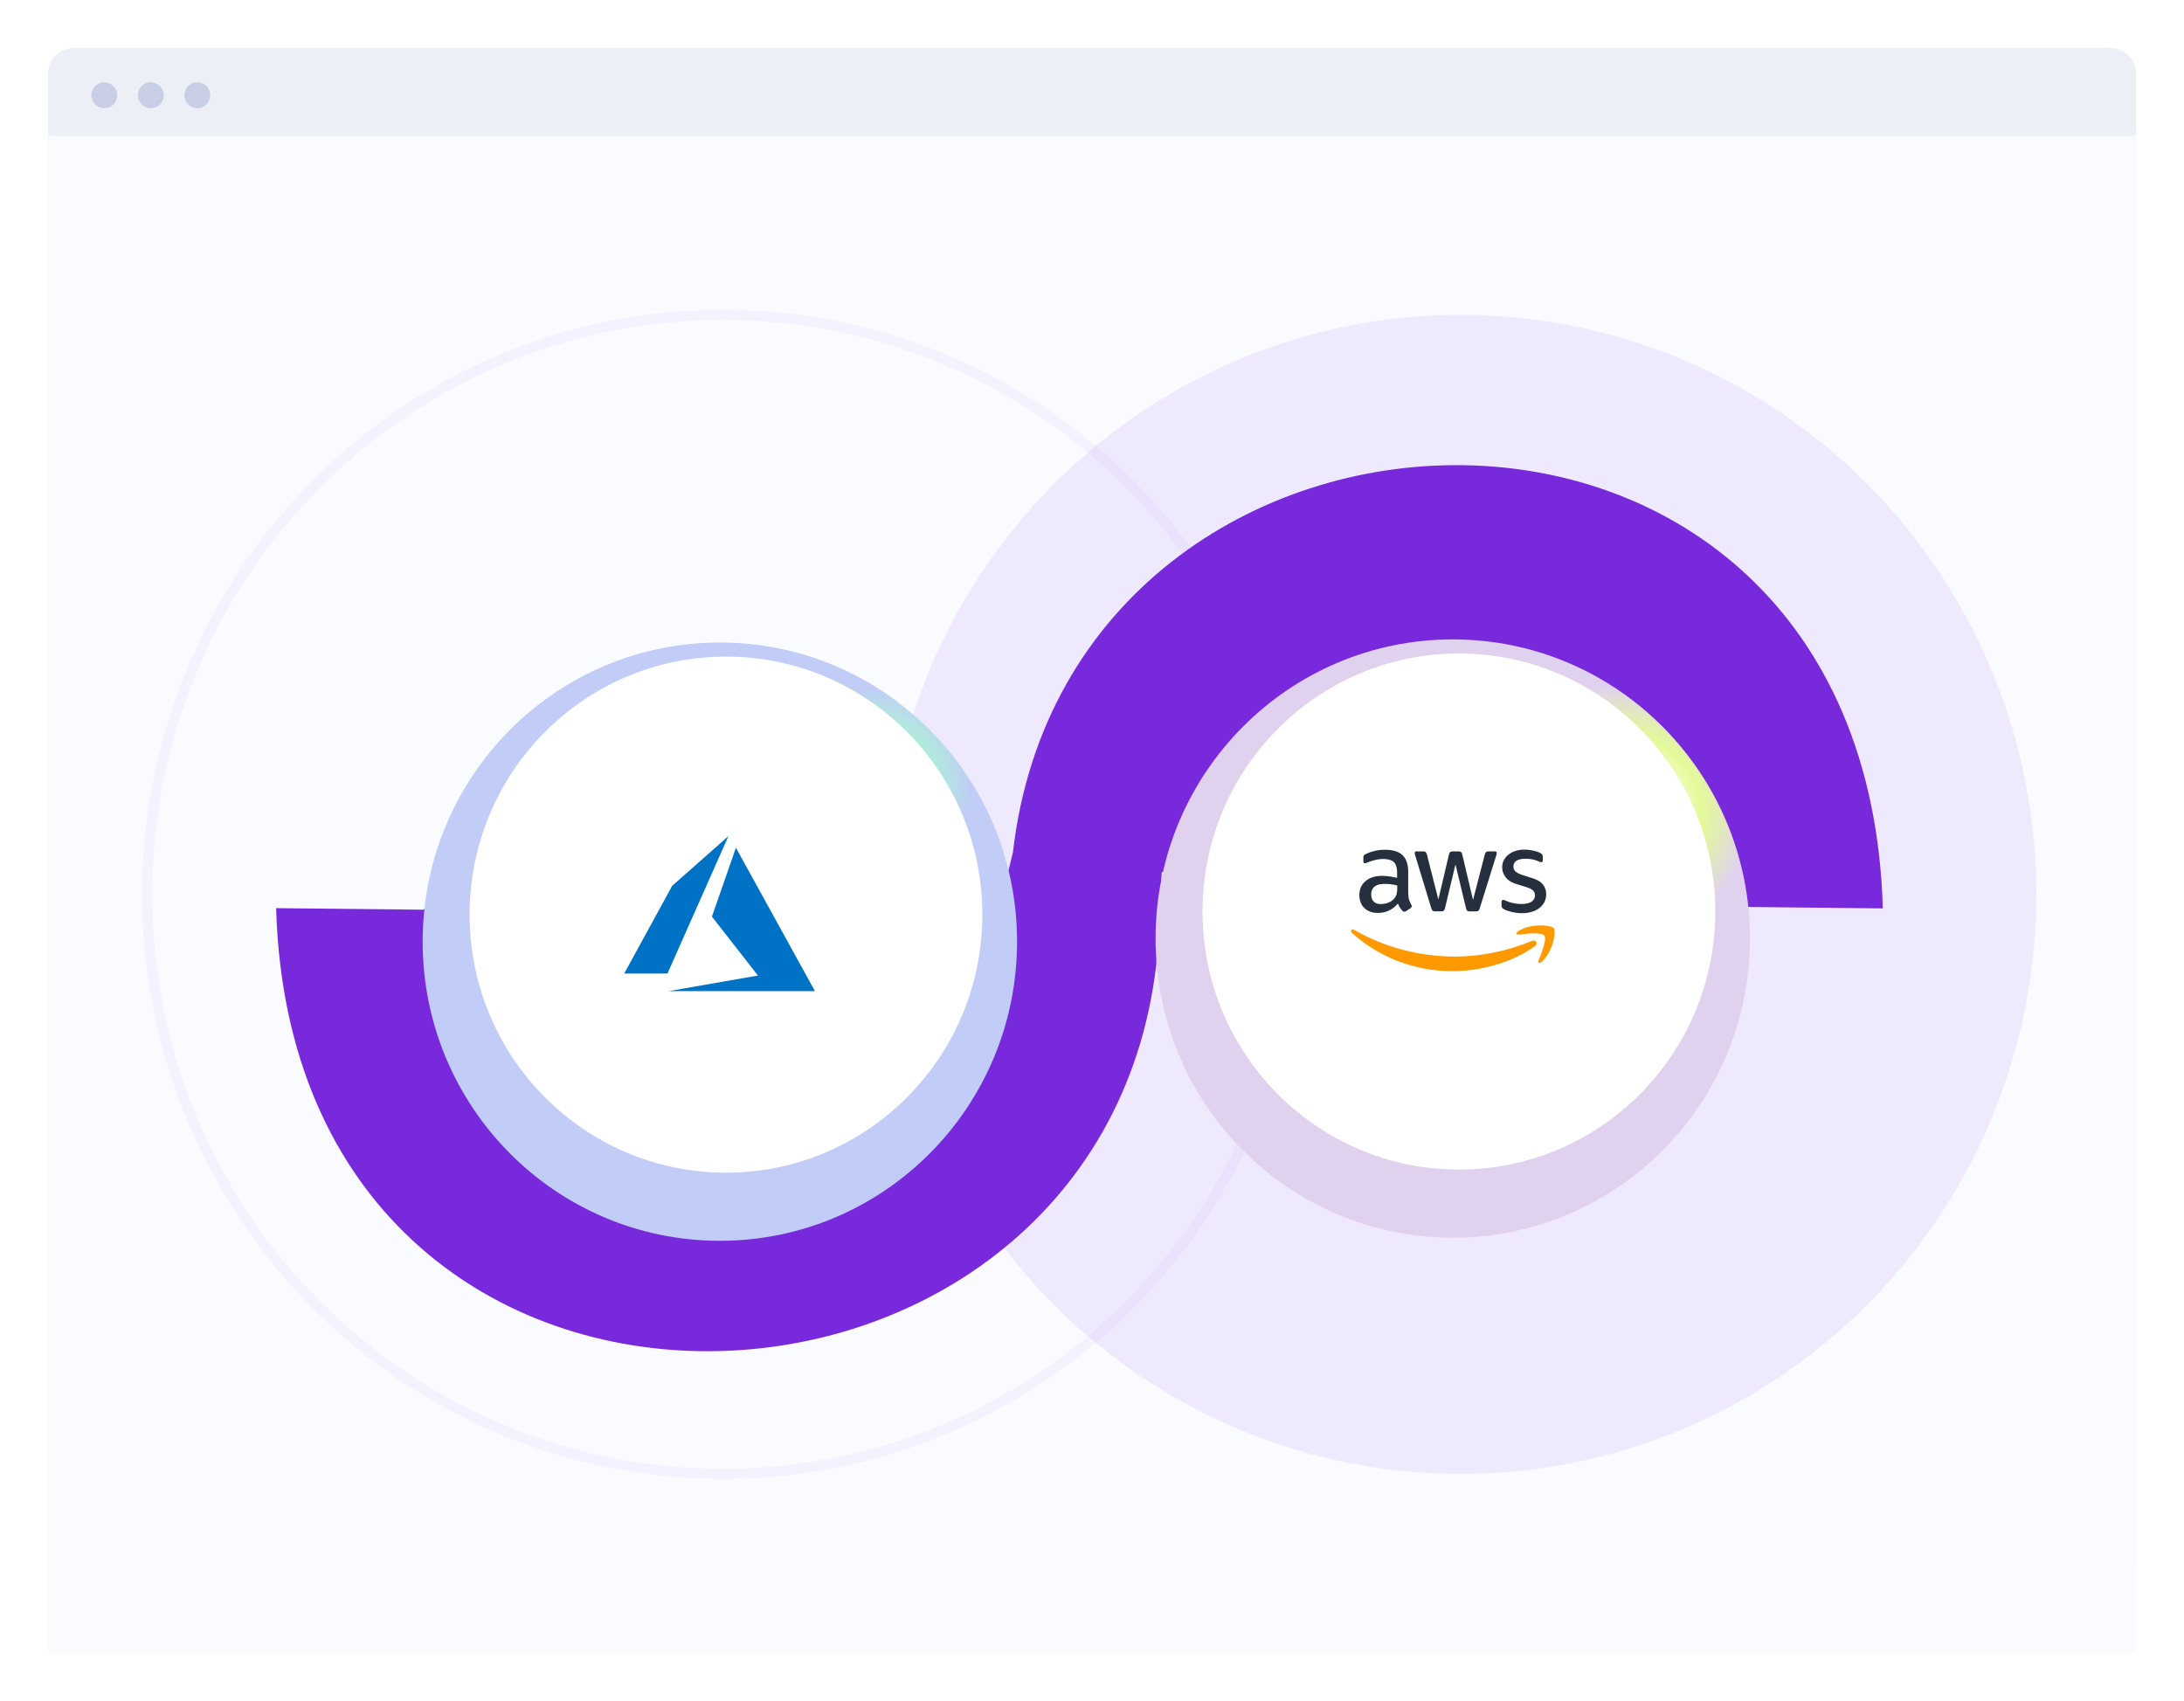
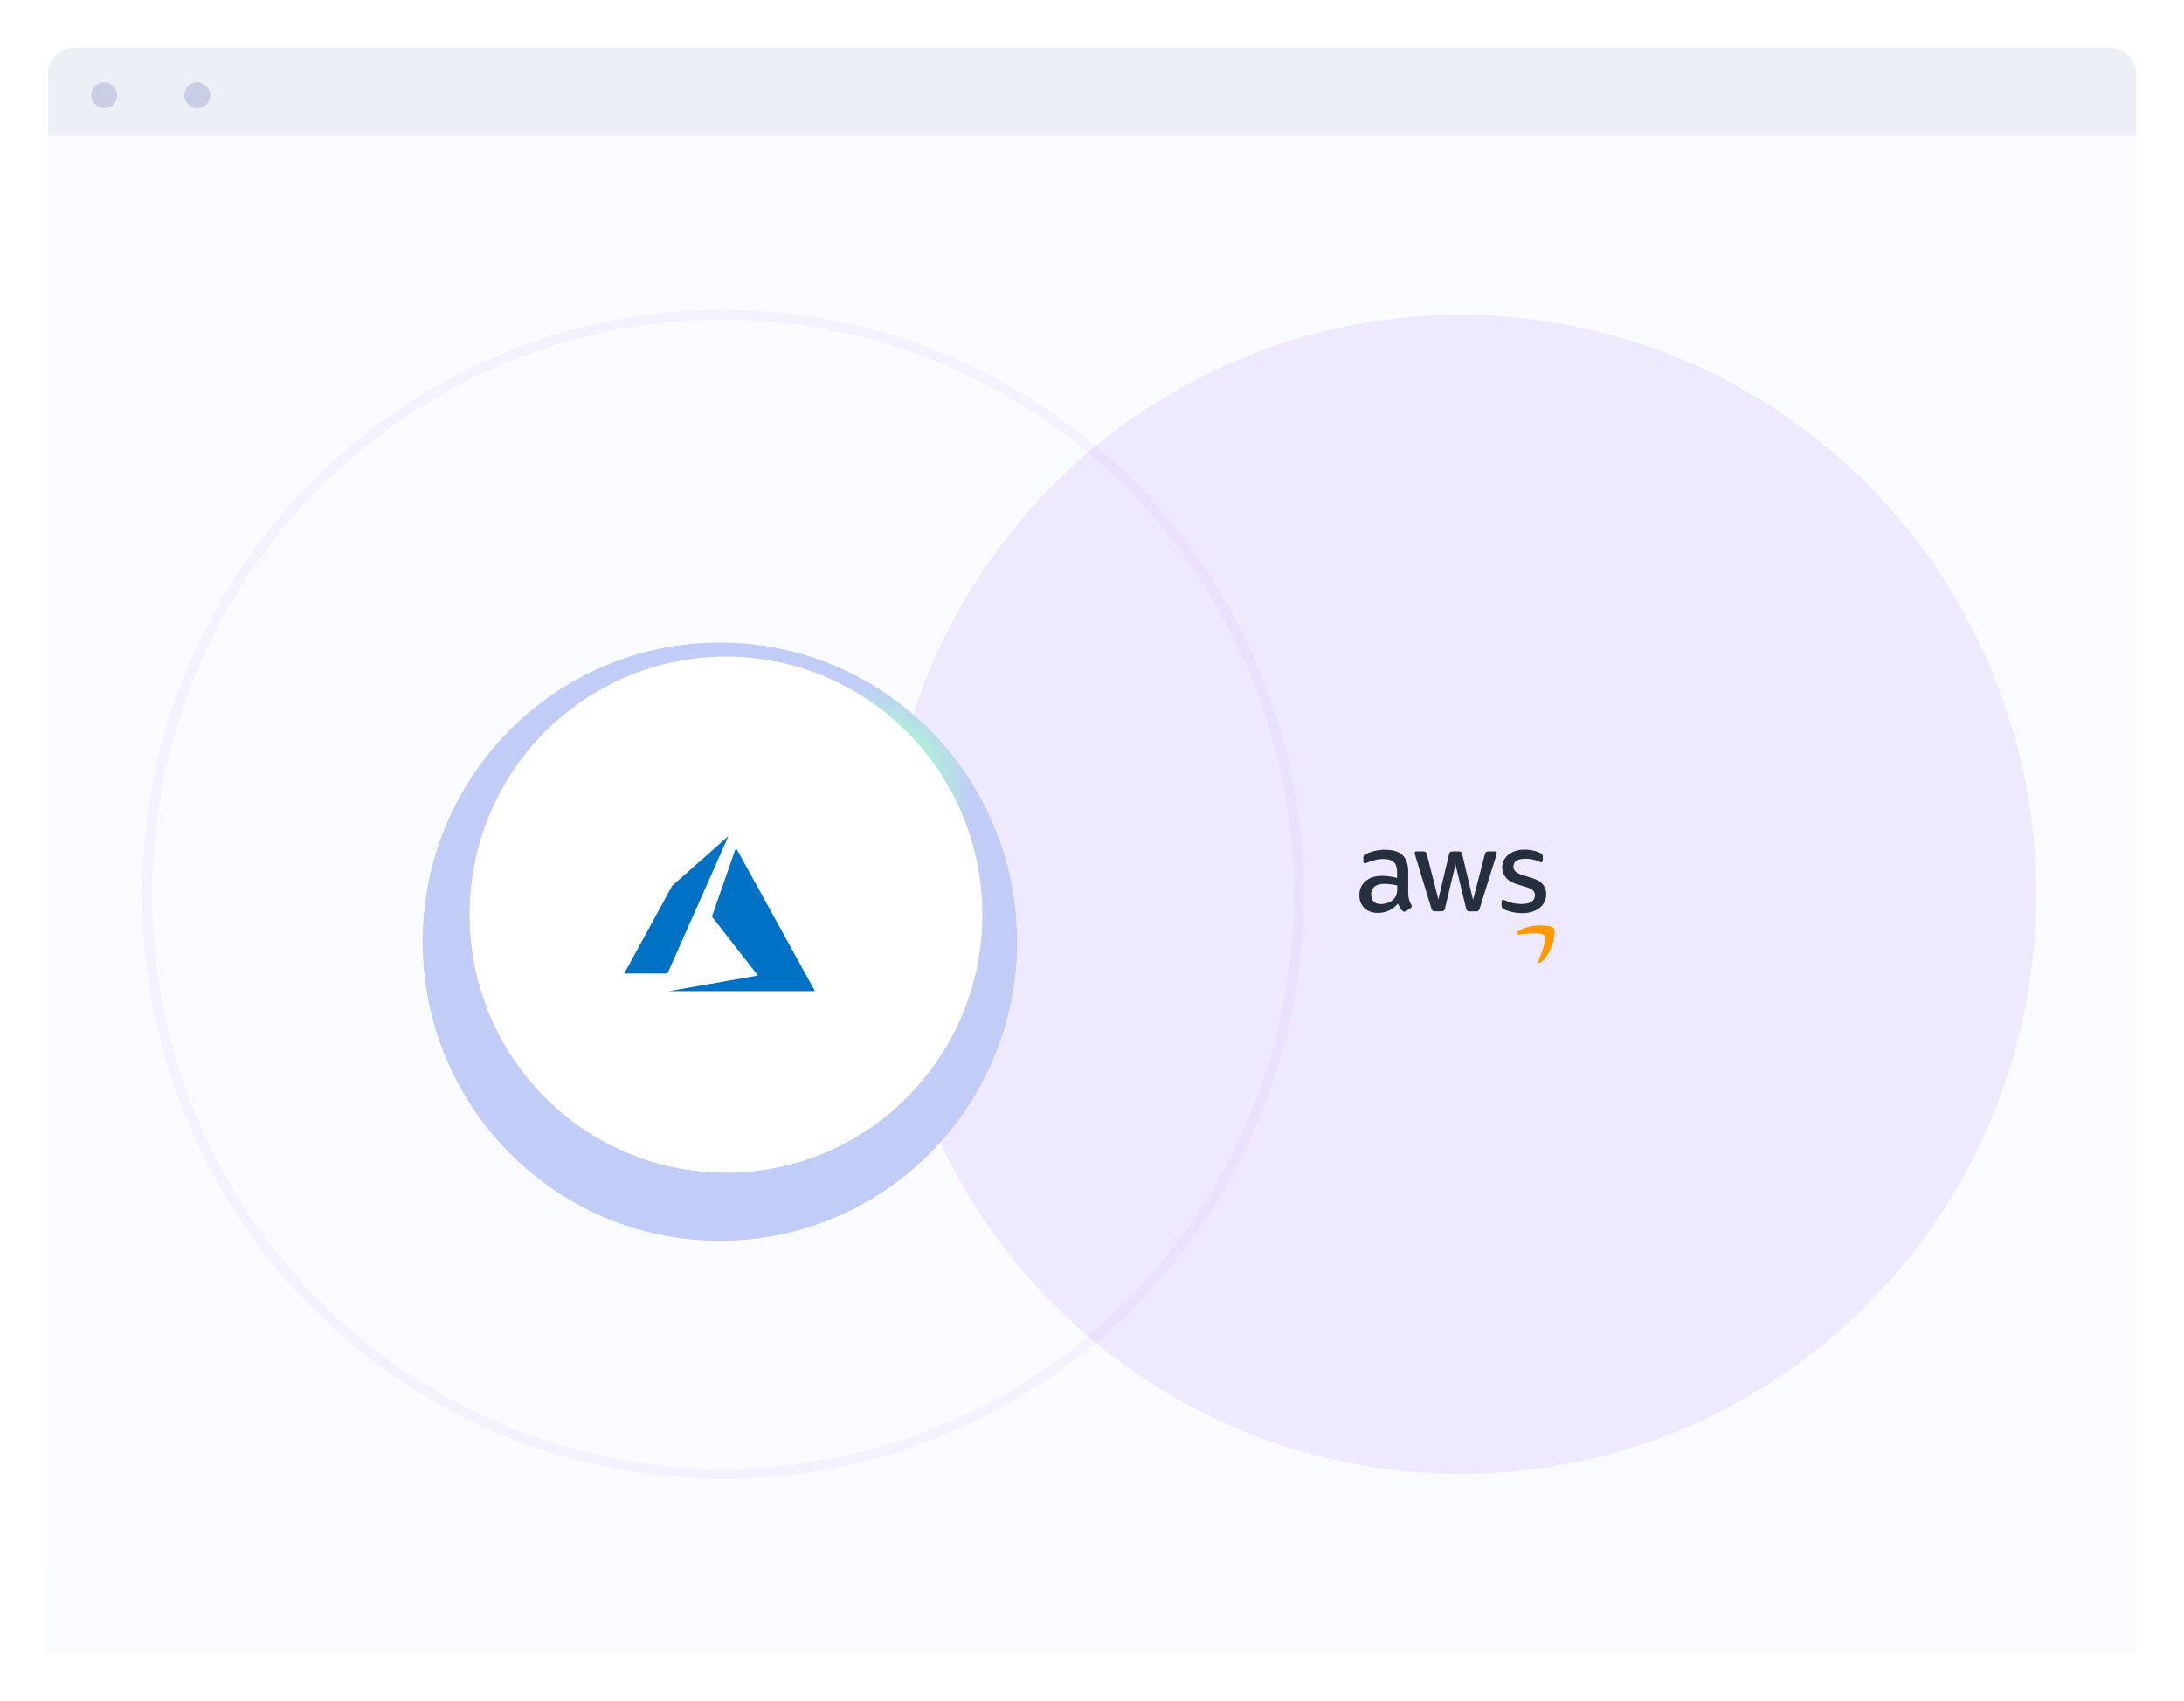
<svg xmlns="http://www.w3.org/2000/svg" width="4284" height="3336" fill="none">
  <g filter="url(#a)">
    <path d="M94 145.021C94 116.843 116.696 94 144.693 94H4139.31c27.99 0 50.69 22.843 50.69 51.021V3069.55H94V145.021Z" fill="#EDEFF7" />
    <path fill="#FAFBFF" d="M94 266.451h4096v2975.55H94z" />
    <ellipse cx="204.511" cy="186.858" rx="25.346" ry="25.511" fill="#C8CEE3" />
-     <ellipse cx="295.759" cy="186.858" rx="25.346" ry="25.511" fill="#C8CEE3" />
    <ellipse cx="387.007" cy="186.858" rx="25.346" ry="25.511" fill="#C8CEE3" />
    <ellipse cx="1418.1" cy="1754.23" rx="1129.44" ry="1136.75" stroke="#C7A1F7" stroke-opacity=".1" stroke-width="20" />
    <ellipse cx="2864.88" cy="1754.23" rx="1129.44" ry="1136.75" fill="#C7A1F7" fill-opacity=".2" />
-     <path d="m541.619 1781.27 289.458 3.06 1.52-2.55h37.513l1085.85 15.3 30.92-125.04c114.72-999.907 1672.76-1062.177 1706.33 109.74l-278.94-2.99-1135.4-68.44-10.64 180.61c-116.09 999.5-1692.647 1061.75-1726.611-109.69Z" fill="#7829DB" />
    <g filter="url(#b)">
      <ellipse cx="1412.02" cy="1793" rx="582.97" ry="586.742" fill="url(#c)" />
    </g>
    <g filter="url(#d)">
      <ellipse cx="1412.02" cy="1793" rx="502.875" ry="506.129" fill="#fff" />
    </g>
    <path d="m1428.86 1639.96-110.31 97.42-94.09 172.08h84.85l119.55-269.5Zm14.67 22.79-47.07 135.14 90.25 115.51-175.11 30.64h286.97l-155.04-281.29Z" fill="#0072C6" />
    <g filter="url(#e)">
-       <ellipse cx="2849.68" cy="1786.88" rx="582.97" ry="586.742" fill="url(#f)" />
-     </g>
+       </g>
    <g filter="url(#g)">
-       <ellipse cx="2849.68" cy="1786.88" rx="502.875" ry="506.129" fill="#fff" />
-     </g>
+       </g>
    <path d="M2762.52 1753.07c-.11 3.98.39 7.96 1.46 11.8a71.41 71.41 0 0 0 4.25 9.55c.59.91.91 1.97.93 3.05 0 1.32-.8 2.65-2.52 3.98l-8.37 5.56a6.335 6.335 0 0 1-3.46 1.2 6.146 6.146 0 0 1-3.98-1.86c-1.79-1.92-3.4-4-4.79-6.23-1.33-2.25-2.66-4.77-4.12-7.82-10.36 12.19-23.38 18.29-39.06 18.29-11.16 0-20.06-3.18-26.57-9.55-6.51-6.36-9.83-14.84-9.83-25.45 0-11.27 3.99-20.42 12.09-27.31 8.11-6.9 18.87-10.34 32.55-10.34 4.71.03 9.42.39 14.08 1.06 4.92.66 9.97 1.72 15.28 2.91v-9.67c0-10.08-2.12-17.11-6.24-21.22-4.26-4.11-11.43-6.1-21.66-6.1-4.83 0-9.65.58-14.35 1.73-4.88 1.16-9.68 2.66-14.35 4.5-1.51.68-3.06 1.25-4.65 1.73-.68.22-1.4.36-2.12.4-1.86 0-2.79-1.33-2.79-4.11v-6.5c0-2.12.26-3.71.93-4.64 1-1.21 2.28-2.16 3.72-2.79a76.583 76.583 0 0 1 16.74-5.96 80.916 80.916 0 0 1 20.72-2.52c15.82 0 27.37 3.58 34.81 10.74 7.31 7.16 11.03 18.03 11.03 32.61v42.96h.27Zm-53.94 20.15c4.66-.05 9.28-.85 13.68-2.38a29.61 29.61 0 0 0 12.62-8.49c2.14-2.45 3.69-5.35 4.52-8.49a47.68 47.68 0 0 0 1.33-11.53v-5.57c-4.03-.98-8.11-1.73-12.22-2.25-4.15-.52-8.32-.79-12.49-.79-8.91 0-15.41 1.72-19.8 5.3-4.38 3.58-6.51 8.62-6.51 15.25 0 6.23 1.6 10.87 4.92 14.05 3.19 3.32 7.84 4.91 13.95 4.91v-.01Zm106.68 14.32c-2.39 0-3.98-.4-5.05-1.32-1.06-.8-1.99-2.66-2.79-5.17l-31.22-102.49a23.08 23.08 0 0 1-1.2-5.31c0-2.12 1.07-3.31 3.19-3.31h13.02c2.53 0 4.26.4 5.18 1.33 1.07.79 1.86 2.65 2.66 5.17l22.32 87.76 20.73-87.76c.66-2.65 1.46-4.38 2.52-5.17 1.07-.8 2.92-1.33 5.32-1.33h10.63c2.52 0 4.25.4 5.32 1.33 1.06.79 1.99 2.65 2.52 5.17l20.99 88.83 22.98-88.83c.8-2.65 1.73-4.38 2.66-5.17 1.06-.8 2.79-1.33 5.18-1.33h12.35c2.13 0 3.33 1.06 3.33 3.32-.04.71-.12 1.42-.27 2.12-.21 1.13-.52 2.24-.93 3.31l-32.02 102.49c-.8 2.65-1.73 4.37-2.79 5.17a8.57 8.57 0 0 1-5.05 1.33h-11.42c-2.53 0-4.26-.4-5.32-1.33-1.06-.93-1.99-2.65-2.52-5.3l-20.6-85.52-20.46 85.38c-.66 2.66-1.46 4.38-2.52 5.31-1.06.93-2.92 1.32-5.32 1.32h-11.42Zm170.72 3.58a87.55 87.55 0 0 1-20.46-2.39c-6.64-1.59-11.82-3.31-15.28-5.3-2.12-1.19-3.58-2.52-4.12-3.71a9.513 9.513 0 0 1-.79-3.72v-6.75c0-2.79 1.06-4.11 3.05-4.11.82 0 1.62.13 2.39.39.8.27 2 .8 3.33 1.33 4.69 2.06 9.59 3.61 14.61 4.64 5.2 1.05 10.5 1.59 15.81 1.59 8.37 0 14.88-1.46 19.4-4.37a14.45 14.45 0 0 0 5.16-5.37c1.21-2.21 1.81-4.71 1.75-7.23a12.869 12.869 0 0 0-3.59-9.28c-2.39-2.52-6.91-4.77-13.42-6.9l-19.26-5.96c-9.7-3.05-16.88-7.56-21.26-13.53a31.514 31.514 0 0 1-6.64-19.22 29.431 29.431 0 0 1 3.58-14.72c2.38-4.26 5.64-7.97 9.57-10.87 4.14-3.13 8.83-5.47 13.82-6.9a58.126 58.126 0 0 1 16.74-2.25c2.97-.02 5.94.16 8.9.54 3.05.39 5.84.92 8.63 1.45 2.66.67 5.18 1.33 7.58 2.13 1.93.59 3.8 1.39 5.58 2.38 1.56.79 2.92 1.92 3.98 3.32a7.135 7.135 0 0 1 1.2 4.37v6.23c0 2.79-1.07 4.25-3.06 4.25-1.06 0-2.79-.53-5.05-1.59-7.57-3.45-16.07-5.18-25.51-5.18-7.57 0-13.55 1.2-17.67 3.72-4.11 2.52-6.24 6.36-6.24 11.8-.04 1.76.3 3.51.99 5.13.68 1.62 1.7 3.08 3 4.28 2.65 2.52 7.57 5.04 14.61 7.29l18.87 5.97c9.56 3.05 16.47 7.29 20.59 12.72 4.05 5.34 6.2 11.87 6.11 18.57.07 5.32-1.11 10.59-3.45 15.37a35.735 35.735 0 0 1-9.7 11.67c-4.39 3.41-9.4 5.93-14.75 7.43a63.027 63.027 0 0 1-19 2.78Z" fill="#252F3E" />
-     <path d="M3011.09 1855.55c-43.71 32.22-107.21 49.32-161.82 49.32-76.52.01-145.48-28.23-197.56-75.17-4.11-3.71-.39-8.75 4.52-5.83 56.33 32.61 125.82 52.37 197.69 52.37 48.5 0 101.77-10.08 150.79-30.76 7.31-3.32 13.56 4.77 6.38 10.08v-.01Z" fill="#F90" />
    <path d="M3029.29 1834.87c-5.58-7.16-36.93-3.44-51.15-1.72-4.25.53-4.91-3.18-1.06-5.97 24.98-17.5 66.03-12.46 70.81-6.62 4.79 5.96-1.33 46.93-24.71 66.55-3.59 3.05-7.04 1.46-5.45-2.52 5.32-13.12 17.14-42.69 11.56-49.72Z" fill="#F90" />
  </g>
  <defs>
    <filter id="a" x="0" y="0" width="4284" height="3336" filterUnits="userSpaceOnUse" color-interpolation-filters="sRGB">
      <feFlood flood-opacity="0" result="BackgroundImageFix" />
      <feColorMatrix in="SourceAlpha" values="0 0 0 0 0 0 0 0 0 0 0 0 0 0 0 0 0 0 127 0" result="hardAlpha" />
      <feOffset />
      <feGaussianBlur stdDeviation="47" />
      <feComposite in2="hardAlpha" operator="out" />
      <feColorMatrix values="0 0 0 0 0 0 0 0 0 0 0 0 0 0 0 0 0 0 0.15 0" />
      <feBlend in2="BackgroundImageFix" result="effect1_dropShadow_1622_7533" />
      <feBlend in="SourceGraphic" in2="effect1_dropShadow_1622_7533" result="shape" />
    </filter>
    <filter id="b" x="765.049" y="1196.26" width="1293.94" height="1301.48" filterUnits="userSpaceOnUse" color-interpolation-filters="sRGB">
      <feFlood flood-opacity="0" result="BackgroundImageFix" />
      <feColorMatrix in="SourceAlpha" values="0 0 0 0 0 0 0 0 0 0 0 0 0 0 0 0 0 0 127 0" result="hardAlpha" />
      <feOffset dy="54" />
      <feGaussianBlur stdDeviation="32" />
      <feComposite in2="hardAlpha" operator="out" />
      <feColorMatrix values="0 0 0 0 0 0 0 0 0 0 0 0 0 0 0 0 0 0 0.25 0" />
      <feBlend in2="BackgroundImageFix" result="effect1_dropShadow_1622_7533" />
      <feBlend in="SourceGraphic" in2="effect1_dropShadow_1622_7533" result="shape" />
    </filter>
    <filter id="d" x="893.145" y="1259.87" width="1061.75" height="1068.26" filterUnits="userSpaceOnUse" color-interpolation-filters="sRGB">
      <feFlood flood-opacity="0" result="BackgroundImageFix" />
      <feColorMatrix in="SourceAlpha" values="0 0 0 0 0 0 0 0 0 0 0 0 0 0 0 0 0 0 127 0" result="hardAlpha" />
      <feMorphology radius="2" operator="dilate" in="SourceAlpha" result="effect1_dropShadow_1622_7533" />
      <feOffset dx="12" dy="1" />
      <feGaussianBlur stdDeviation="13" />
      <feComposite in2="hardAlpha" operator="out" />
      <feColorMatrix values="0 0 0 0 0 0 0 0 0 0 0 0 0 0 0 0 0 0 0.06 0" />
      <feBlend in2="BackgroundImageFix" result="effect1_dropShadow_1622_7533" />
      <feBlend in="SourceGraphic" in2="effect1_dropShadow_1622_7533" result="shape" />
    </filter>
    <filter id="e" x="2202.71" y="1190.14" width="1293.94" height="1301.48" filterUnits="userSpaceOnUse" color-interpolation-filters="sRGB">
      <feFlood flood-opacity="0" result="BackgroundImageFix" />
      <feColorMatrix in="SourceAlpha" values="0 0 0 0 0 0 0 0 0 0 0 0 0 0 0 0 0 0 127 0" result="hardAlpha" />
      <feOffset dy="54" />
      <feGaussianBlur stdDeviation="32" />
      <feComposite in2="hardAlpha" operator="out" />
      <feColorMatrix values="0 0 0 0 0 0 0 0 0 0 0 0 0 0 0 0 0 0 0.25 0" />
      <feBlend in2="BackgroundImageFix" result="effect1_dropShadow_1622_7533" />
      <feBlend in="SourceGraphic" in2="effect1_dropShadow_1622_7533" result="shape" />
    </filter>
    <filter id="g" x="2330.8" y="1253.75" width="1061.75" height="1068.26" filterUnits="userSpaceOnUse" color-interpolation-filters="sRGB">
      <feFlood flood-opacity="0" result="BackgroundImageFix" />
      <feColorMatrix in="SourceAlpha" values="0 0 0 0 0 0 0 0 0 0 0 0 0 0 0 0 0 0 127 0" result="hardAlpha" />
      <feMorphology radius="2" operator="dilate" in="SourceAlpha" result="effect1_dropShadow_1622_7533" />
      <feOffset dx="12" dy="1" />
      <feGaussianBlur stdDeviation="13" />
      <feComposite in2="hardAlpha" operator="out" />
      <feColorMatrix values="0 0 0 0 0 0 0 0 0 0 0 0 0 0 0 0 0 0 0.06 0" />
      <feBlend in2="BackgroundImageFix" result="effect1_dropShadow_1622_7533" />
      <feBlend in="SourceGraphic" in2="effect1_dropShadow_1622_7533" result="shape" />
    </filter>
    <radialGradient id="c" cx="0" cy="0" r="1" gradientUnits="userSpaceOnUse" gradientTransform="rotate(92.63 142.43 1557.695) scale(331.476 345.911)">
      <stop offset=".024" stop-color="#fff" />
      <stop offset=".255" stop-color="#fff" />
      <stop offset=".357" stop-color="#AEEFD9" />
      <stop offset=".586" stop-color="#C1CCF7" />
    </radialGradient>
    <radialGradient id="f" cx="0" cy="0" r="1" gradientUnits="userSpaceOnUse" gradientTransform="matrix(-51.452 275.514 -287.63 -53.714 3178.93 1536.37)">
      <stop offset=".024" stop-color="#fff" />
      <stop offset=".259" stop-color="#fff" />
      <stop offset=".543" stop-color="#E4FA98" />
      <stop offset=".875" stop-color="#E0D2EF" />
    </radialGradient>
  </defs>
</svg>